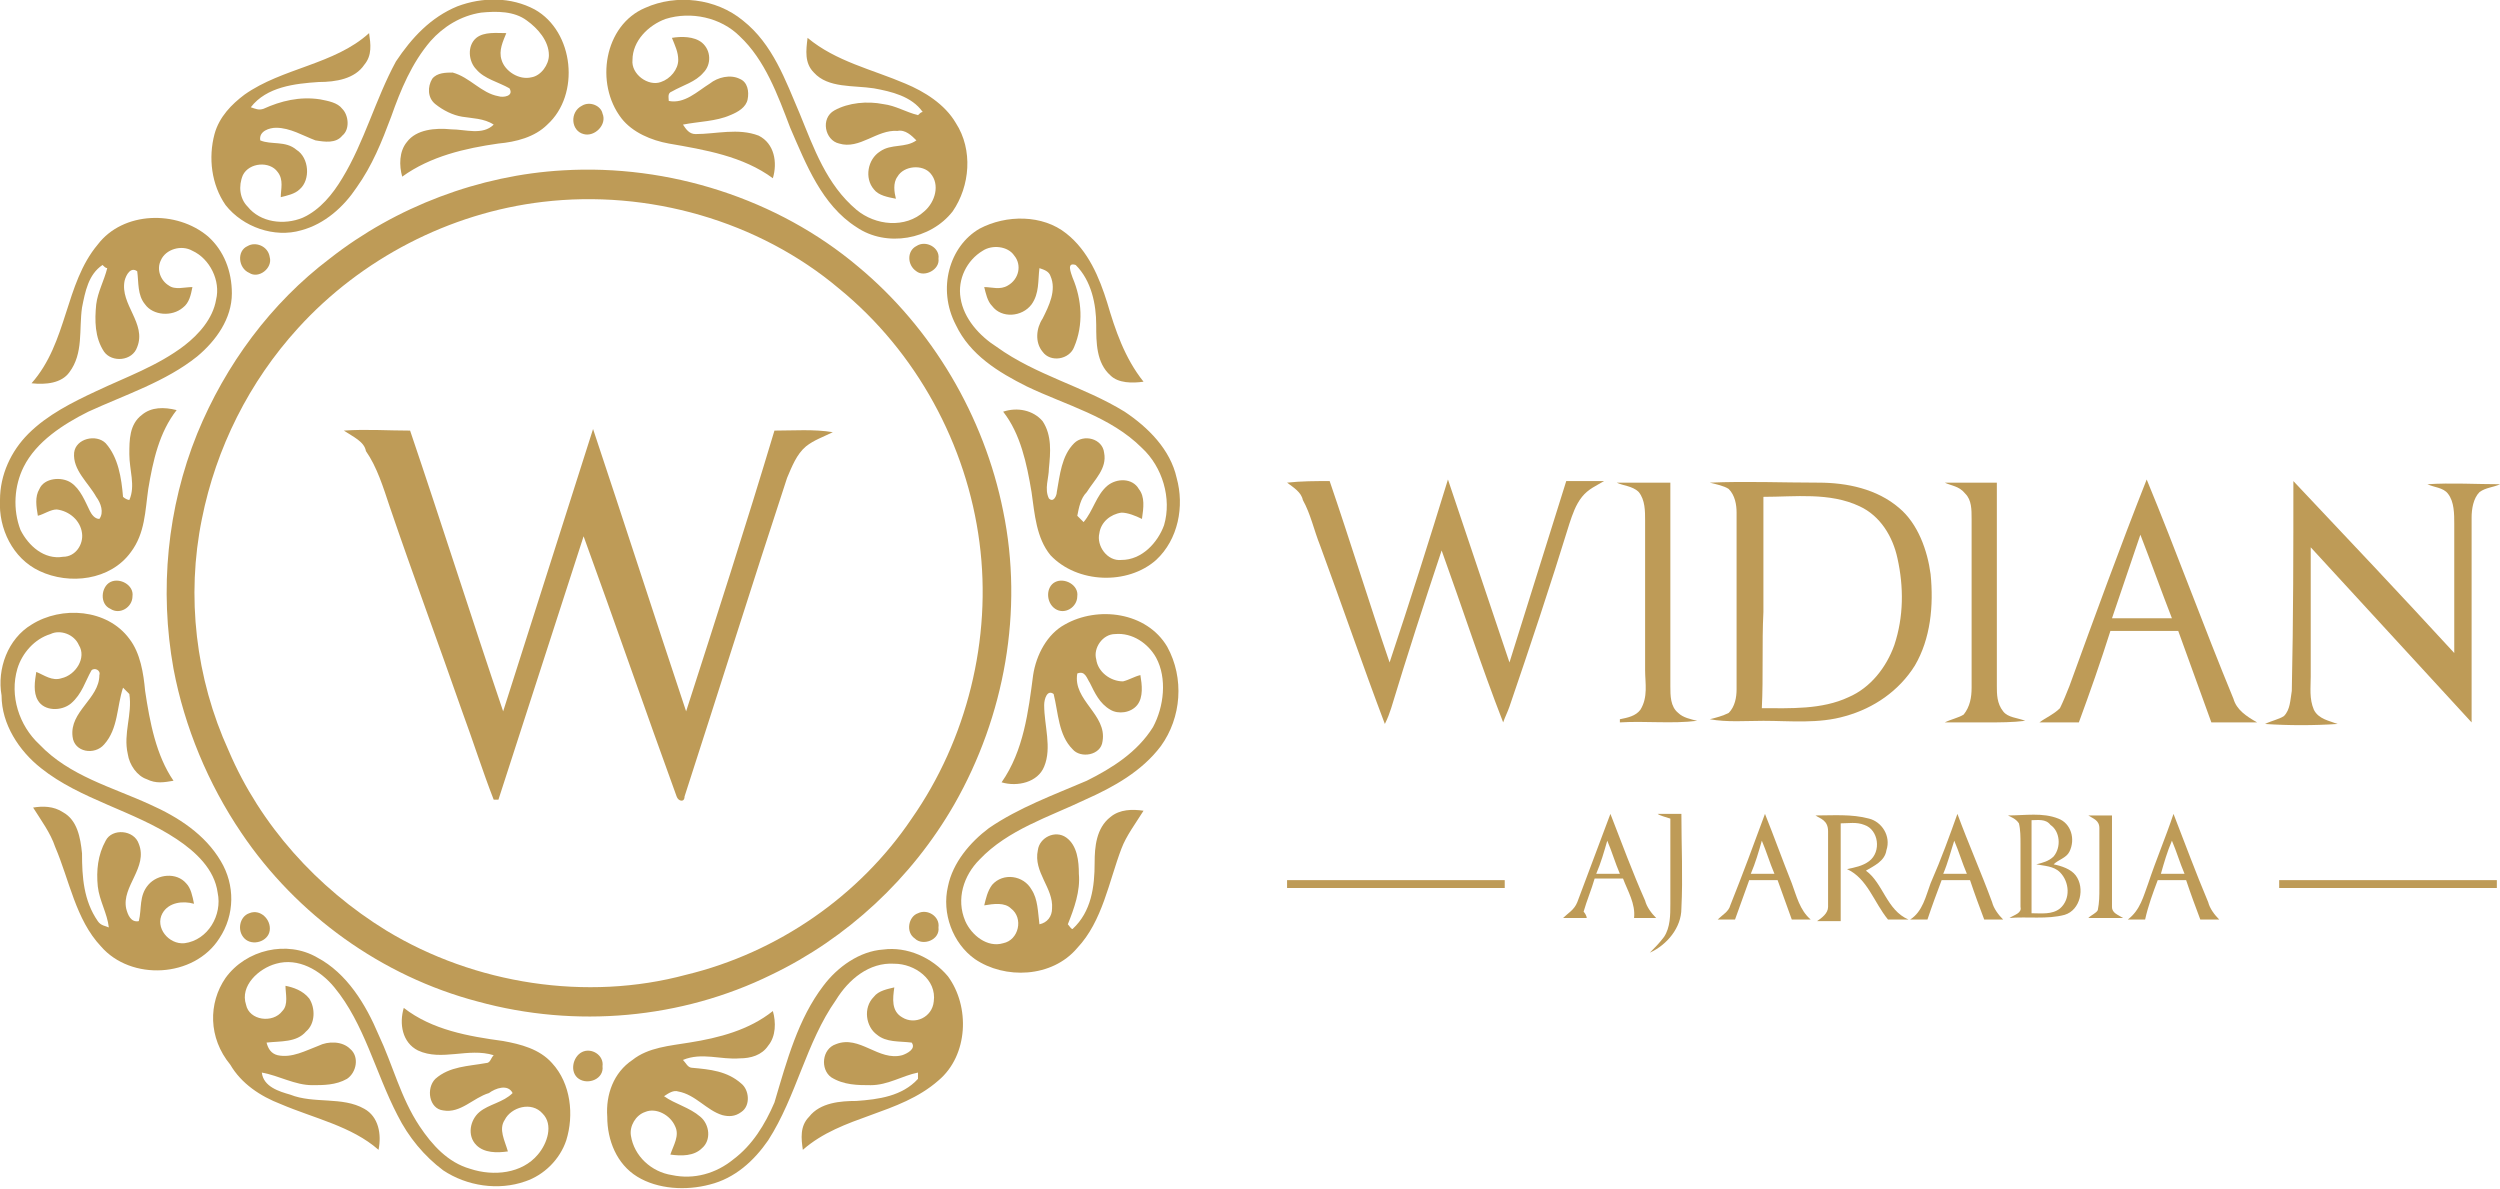
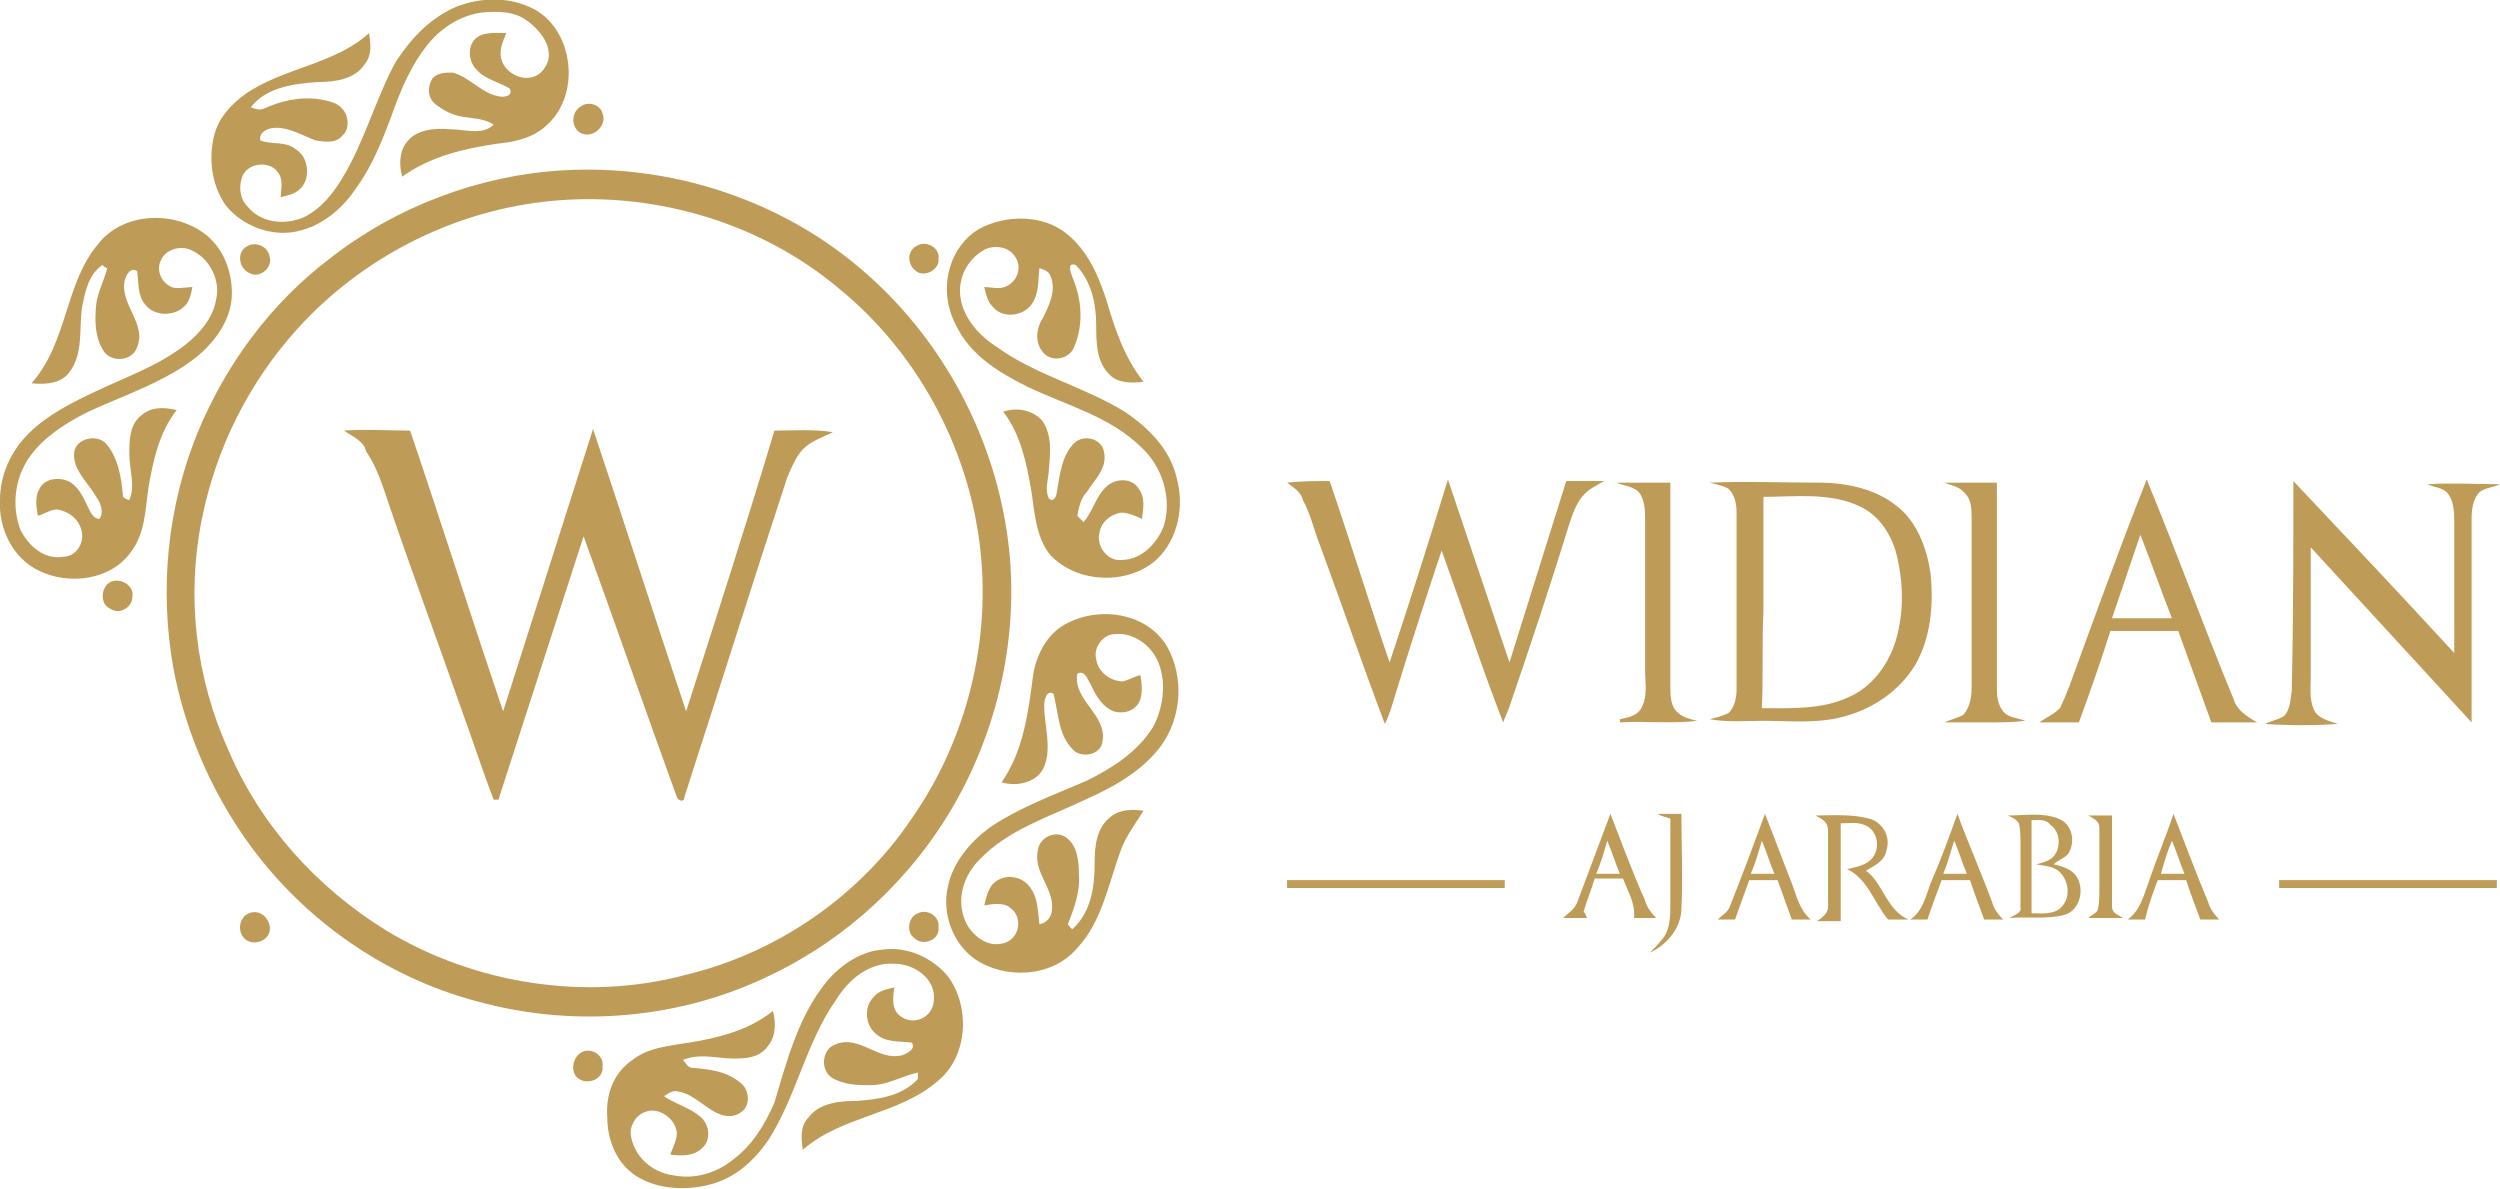
<svg xmlns="http://www.w3.org/2000/svg" version="1.1" id="Layer_1" x="0px" y="0px" viewBox="0 0 158.5 75.4" style="enable-background:new 0 0 158.5 75.4;" xml:space="preserve">
  <style type="text/css">
	.st0{fill:#BE9B57;}
</style>
  <g id="_x23_be9b57ff">
-     <path class="st0" d="M40.9,0.5c2-0.9,4.5-0.6,6.2,0.8c1.9,1.5,2.7,3.8,3.6,5.9c0.9,2.2,1.7,4.5,3.6,6.1c1.2,1,3.1,1.2,4.3,0.1   c0.7-0.6,1-1.7,0.4-2.4c-0.5-0.6-1.7-0.5-2.1,0.2c-0.3,0.4-0.2,1-0.1,1.4c-0.5-0.1-1.1-0.2-1.4-0.6c-0.6-0.7-0.4-1.9,0.4-2.4   c0.7-0.5,1.6-0.2,2.3-0.7c-0.3-0.3-0.7-0.7-1.2-0.6c-1.3-0.1-2.4,1.2-3.7,0.8C52.3,8.9,52,7.5,52.9,7C53.8,6.5,55,6.4,56,6.6   c0.8,0.1,1.4,0.5,2.2,0.7c0.1-0.1,0.2-0.2,0.3-0.2c-0.7-1-2-1.3-3.1-1.5c-1.3-0.2-2.9,0-3.8-1C51,4,51.1,3.2,51.2,2.4   c1.8,1.5,4.1,2,6.2,2.9c1.2,0.5,2.5,1.3,3.2,2.5c1.1,1.7,0.9,4-0.2,5.6c-1.4,1.8-4.2,2.3-6.1,1c-2.2-1.4-3.2-4-4.2-6.3   c-0.8-2.1-1.6-4.3-3.2-5.8c-1.2-1.2-3.1-1.6-4.7-1.1c-1.1,0.4-2.1,1.4-2.1,2.6c-0.1,0.9,1,1.7,1.8,1.4C42.5,5,43,4.4,43,3.8   c0-0.5-0.2-0.9-0.4-1.4c0.6-0.1,1.4-0.1,1.9,0.3c0.6,0.5,0.6,1.4,0.1,1.9c-0.5,0.6-1.3,0.8-2,1.2c-0.3,0.1-0.2,0.4-0.2,0.6   c1,0.2,1.8-0.6,2.6-1.1c0.5-0.4,1.3-0.6,1.9-0.3c0.5,0.2,0.6,0.8,0.5,1.3s-0.6,0.8-1.1,1c-0.9,0.4-2,0.4-3,0.6   c0.2,0.3,0.4,0.6,0.8,0.6c1.3,0,2.7-0.4,4,0.1c1,0.5,1.2,1.7,0.9,2.7c-1.9-1.4-4.3-1.8-6.6-2.2c-1.1-0.2-2.3-0.7-3-1.6   C37.7,5.3,38.3,1.6,40.9,0.5z" />
    <path class="st0" d="M29,0.4c1.6-0.6,3.4-0.6,4.9,0.2C36.4,2,36.8,6,34.7,7.9c-0.8,0.8-2,1.1-3.1,1.2c-2.1,0.3-4.3,0.8-6.1,2.1   c-0.2-0.7-0.2-1.6,0.3-2.2c0.6-0.8,1.8-0.9,2.8-0.8c0.9,0,2,0.4,2.7-0.3c-0.6-0.4-1.4-0.4-2-0.5S28.1,7,27.6,6.6S27.1,5.5,27.4,5   c0.3-0.4,0.9-0.4,1.3-0.4c1.1,0.3,1.8,1.3,2.9,1.5c0.3,0.1,1,0,0.7-0.5c-0.7-0.4-1.6-0.6-2.1-1.2c-0.5-0.5-0.6-1.5,0-2   c0.5-0.4,1.3-0.3,1.9-0.3c-0.2,0.5-0.5,1.1-0.3,1.7c0.2,0.7,1.1,1.3,1.9,1.1c0.6-0.1,1.1-0.8,1.1-1.4c0-0.9-0.7-1.7-1.4-2.2   c-0.8-0.6-1.9-0.6-2.9-0.5c-1.3,0.2-2.4,0.9-3.2,1.8c-1.2,1.4-1.9,3.1-2.5,4.8c-0.6,1.6-1.2,3.1-2.2,4.5c-0.8,1.2-2,2.3-3.5,2.7   c-1.7,0.5-3.7-0.2-4.8-1.6c-0.9-1.3-1.1-3-0.7-4.5c0.3-1.1,1.1-1.9,1.9-2.5c2.4-1.7,5.7-1.9,7.9-3.9c0.1,0.7,0.2,1.4-0.3,2   c-0.6,0.9-1.8,1.1-2.9,1.1c-1.5,0.1-3.3,0.3-4.3,1.6c0.3,0.1,0.5,0.2,0.8,0.1c1.1-0.5,2.3-0.8,3.6-0.6c0.5,0.1,1.1,0.2,1.4,0.6   c0.4,0.4,0.5,1.3,0,1.7C21.3,9.1,20.6,9,20,8.9c-0.8-0.3-1.6-0.8-2.5-0.8c-0.4,0-1.1,0.2-1,0.8c0.7,0.3,1.6,0,2.3,0.6   c0.8,0.5,0.9,1.9,0.2,2.5c-0.3,0.3-0.8,0.4-1.2,0.5c0-0.5,0.2-1.1-0.2-1.6c-0.5-0.7-1.8-0.6-2.2,0.2c-0.3,0.7-0.2,1.5,0.3,2   c0.8,1,2.3,1.2,3.5,0.7c1.1-0.5,1.9-1.5,2.5-2.5c1.4-2.3,2.1-5,3.4-7.4C26.1,2.4,27.3,1.1,29,0.4z" />
    <path class="st0" d="M36.9,6.7c0.5-0.3,1.2,0,1.3,0.5c0.3,0.7-0.5,1.5-1.2,1.3C36.2,8.3,36.1,7.1,36.9,6.7z" />
    <path class="st0" d="M35.7,10.8c6.7-0.4,13.6,1.8,18.7,6.1c4.7,3.9,8,9.5,9.2,15.5c1.3,6.3,0.1,13-3.1,18.6   c-2.7,4.7-6.8,8.5-11.6,10.8c-5.7,2.8-12.4,3.4-18.6,1.7c-6.1-1.6-11.5-5.5-15-10.7c-2.1-3.1-3.6-6.7-4.3-10.4   c-0.9-5-0.4-10.2,1.5-14.9c1.8-4.4,4.7-8.3,8.4-11.1C25.1,13.1,30.4,11.1,35.7,10.8 M34.4,12.8c-5.9,0.7-11.5,3.6-15.5,8   c-3.1,3.4-5.2,7.6-6.1,12.1c-1,4.9-0.4,10.1,1.7,14.7c2,4.7,5.6,8.7,10,11.4c5.6,3.4,12.7,4.5,19,2.8c5.8-1.4,11-5,14.3-9.9   c3.5-5,5.1-11.4,4.3-17.5c-0.8-6.2-4-12.1-8.9-16.1C48.1,14,41.1,12,34.4,12.8z" />
    <path class="st0" d="M6.2,15.5c1.6-2.1,5-2.2,7-0.5c1,0.9,1.5,2.2,1.5,3.6c0,1.6-1,3-2.2,4c-2,1.6-4.5,2.4-6.9,3.5   C4,26.9,2.3,28,1.5,29.6c-0.6,1.2-0.7,2.7-0.2,4c0.5,1,1.5,1.9,2.7,1.7c0.8,0,1.3-0.8,1.2-1.5c-0.1-0.8-0.8-1.4-1.6-1.5   c-0.4,0-0.8,0.3-1.2,0.4c-0.1-0.6-0.2-1.2,0.1-1.7c0.3-0.7,1.4-0.8,2-0.4c0.6,0.4,0.9,1.2,1.2,1.8c0.1,0.2,0.3,0.5,0.6,0.5   c0.3-0.4,0.1-1-0.2-1.4c-0.5-0.9-1.5-1.7-1.4-2.8c0.1-0.9,1.4-1.2,2-0.6c0.8,0.9,1,2.2,1.1,3.4c0.1,0.1,0.3,0.2,0.4,0.2   c0.4-0.9,0-1.9,0-2.9c0-0.9,0-1.9,0.8-2.5c0.6-0.5,1.4-0.5,2.2-0.3c-1.1,1.4-1.5,3.2-1.8,5c-0.2,1.4-0.2,2.8-1.1,4   c-1.3,1.8-3.9,2.1-5.8,1.2c-1.7-0.8-2.6-2.7-2.5-4.5c0-1.6,0.7-3.1,1.8-4.2c1.2-1.2,2.8-2,4.3-2.7c1.9-0.9,3.9-1.6,5.6-2.9   c0.9-0.7,1.8-1.7,2-2.9c0.3-1.2-0.4-2.6-1.5-3.1c-0.7-0.4-1.7-0.1-2,0.6c-0.3,0.6,0,1.3,0.5,1.6c0.4,0.3,1,0.1,1.5,0.1   c-0.1,0.5-0.2,1-0.6,1.3c-0.7,0.6-1.9,0.5-2.4-0.2c-0.5-0.6-0.4-1.4-0.5-2.1c-0.4-0.3-0.7,0.2-0.8,0.6c-0.3,1.5,1.4,2.7,0.8,4.2   c-0.3,0.9-1.6,1-2.1,0.3c-0.6-0.9-0.6-2-0.5-3c0.1-0.8,0.5-1.5,0.7-2.3c-0.1,0-0.2-0.1-0.3-0.2c-0.9,0.6-1.1,1.7-1.3,2.7   c-0.2,1.4,0.1,2.9-0.8,4.1c-0.5,0.7-1.5,0.8-2.4,0.7C4.3,21.7,4.1,18,6.2,15.5z" />
    <path class="st0" d="M62.1,14.5c1.7-0.9,4-0.9,5.5,0.3c1.4,1.1,2.1,2.8,2.6,4.4c0.5,1.7,1.1,3.5,2.3,5c-0.7,0.1-1.6,0.1-2.1-0.4   c-0.9-0.8-0.9-2.1-0.9-3.2c0-1.3-0.3-2.8-1.3-3.8c-0.6-0.2-0.3,0.5-0.2,0.8c0.6,1.4,0.7,3,0.1,4.4c-0.3,0.8-1.5,1-2,0.3   c-0.5-0.6-0.4-1.5,0-2.1c0.4-0.8,0.9-1.8,0.5-2.7c-0.1-0.3-0.4-0.4-0.7-0.5c-0.1,0.8,0,1.6-0.5,2.3c-0.6,0.8-1.9,0.9-2.5,0.1   c-0.3-0.3-0.4-0.8-0.5-1.2c0.5,0,1,0.2,1.5-0.1c0.7-0.4,0.9-1.3,0.4-1.9c-0.4-0.6-1.4-0.7-2-0.3c-1,0.6-1.6,1.8-1.4,3   c0.2,1.3,1.2,2.4,2.3,3.1c2.5,1.8,5.5,2.5,8.1,4.1c1.5,1,2.9,2.4,3.3,4.2c0.5,1.8,0.1,3.9-1.3,5.2c-1.8,1.6-5,1.5-6.7-0.3   c-0.9-1.1-1-2.6-1.2-4c-0.3-1.8-0.7-3.7-1.8-5.1c0.9-0.3,1.9-0.1,2.5,0.6c0.6,0.9,0.5,2,0.4,3c0,0.6-0.3,1.3,0,1.9   c0.3,0.3,0.5-0.2,0.5-0.4c0.2-1.1,0.3-2.3,1.1-3.1c0.6-0.6,1.8-0.3,1.9,0.6c0.2,1-0.6,1.7-1.1,2.5c-0.4,0.4-0.5,1-0.6,1.5   c0.1,0.1,0.3,0.3,0.4,0.4c0.6-0.7,0.8-1.7,1.5-2.3c0.6-0.5,1.6-0.5,2,0.2c0.4,0.5,0.3,1.2,0.2,1.9c-0.4-0.2-0.9-0.4-1.3-0.4   c-0.7,0.1-1.3,0.6-1.4,1.3c-0.2,0.8,0.5,1.8,1.4,1.7c1.3,0,2.3-1.1,2.7-2.2c0.5-1.7-0.1-3.7-1.4-4.9c-2-2-4.8-2.7-7.3-3.9   c-1.8-0.9-3.6-2-4.5-3.9C59.4,18.3,60.2,15.6,62.1,14.5z" />
    <path class="st0" d="M15.7,15.6c0.5-0.3,1.3,0,1.4,0.7c0.2,0.7-0.7,1.4-1.3,1C15.1,17,15,15.9,15.7,15.6z" />
    <path class="st0" d="M58.1,15.6c0.6-0.4,1.5,0.1,1.4,0.8c0.1,0.7-0.9,1.2-1.4,0.8C57.5,16.8,57.5,15.9,58.1,15.6z" />
    <path class="st0" d="M21.8,27.3c1.4-0.1,2.8,0,4.2,0c2,5.9,3.9,11.9,5.9,17.8c1.9-6,3.8-11.9,5.7-17.9c2,6,3.9,11.9,5.9,17.9   c1.9-5.9,3.8-11.8,5.6-17.8c1.2,0,2.5-0.1,3.7,0.1c-0.6,0.3-1.2,0.5-1.7,0.9c-0.6,0.5-0.9,1.3-1.2,2c-2.2,6.7-4.3,13.4-6.5,20.2   c0,0.4-0.4,0.3-0.5,0C40.9,45,39,39.5,37,34c-1.8,5.6-3.6,11.1-5.4,16.7c-0.1,0-0.2,0-0.3,0c-0.7-1.8-1.3-3.7-2-5.6   c-1.5-4.3-3.1-8.6-4.6-13c-0.4-1.2-0.8-2.5-1.5-3.5C23.1,28,22.4,27.7,21.8,27.3z" />
    <path class="st0" d="M131.2,43.5c1.6-4.4,3.2-8.8,4.9-13.1c1.9,4.6,3.6,9.3,5.5,13.9c0.2,0.7,0.8,1.1,1.5,1.5c-1,0-1.9,0-2.9,0   c-0.7-1.9-1.4-3.9-2.1-5.8c-1.4,0-2.9,0-4.3,0c-0.6,1.9-1.3,3.9-2,5.8c-0.8,0-1.7,0-2.5,0c0.4-0.3,0.9-0.5,1.3-0.9   C130.8,44.5,131,44,131.2,43.5 M135.7,33.9c-0.6,1.8-1.2,3.5-1.8,5.3c1.3,0,2.5,0,3.8,0C137,37.4,136.4,35.7,135.7,33.9z" />
    <path class="st0" d="M81.6,30.6c0.9-0.1,1.8-0.1,2.7-0.1c1.3,3.8,2.5,7.7,3.8,11.5c1.3-3.9,2.5-7.7,3.7-11.6   c1.3,3.9,2.6,7.7,3.9,11.6c1.2-3.8,2.4-7.7,3.6-11.5c0.8,0,1.6,0,2.4,0c-0.5,0.3-1,0.5-1.4,1c-0.4,0.5-0.6,1.1-0.8,1.7   c-1.2,3.9-2.5,7.8-3.8,11.6c-0.1,0.3-0.3,0.7-0.4,1c-1.4-3.6-2.6-7.3-3.9-10.9c-1.1,3.3-2.2,6.7-3.2,10c-0.1,0.3-0.2,0.6-0.4,1   c-1.4-3.7-2.7-7.5-4.1-11.3c-0.4-1-0.6-2-1.1-2.9C82.5,31.2,82,30.9,81.6,30.6z" />
    <path class="st0" d="M102.5,30.6c1.1,0,2.3,0,3.4,0c0,4.3,0,8.6,0,12.9c0,0.6,0,1.3,0.5,1.7c0.3,0.3,0.8,0.4,1.2,0.5   c-1.6,0.2-3.3,0-4.9,0.1v-0.2c0.5-0.1,1-0.2,1.3-0.6c0.5-0.8,0.3-1.7,0.3-2.5c0-3.2,0-6.3,0-9.5c0-0.6,0-1.3-0.4-1.8   C103.5,30.8,102.9,30.8,102.5,30.6z" />
    <path class="st0" d="M108.4,30.6c2.3-0.1,4.6,0,6.9,0c1.8,0,3.7,0.4,5.1,1.6c1.2,1,1.8,2.7,2,4.2c0.2,2,0,4.1-1,5.8   c-1,1.6-2.6,2.7-4.4,3.2c-1.7,0.5-3.5,0.3-5.2,0.3c-1.1,0-2.3,0.1-3.4-0.1c0.4-0.1,0.8-0.2,1.2-0.4c0.4-0.4,0.5-1,0.5-1.5   c0-3.7,0-7.5,0-11.2c0-0.5-0.1-1.1-0.5-1.5C109.3,30.8,108.8,30.7,108.4,30.6 M111.8,31.5c0,2.4,0,4.8,0,7.3c-0.1,2,0,4.1-0.1,6.1   c1.8,0,3.8,0.1,5.5-0.7c1.4-0.6,2.4-1.9,2.9-3.3c0.6-1.8,0.6-3.7,0.2-5.5c-0.3-1.4-1.1-2.7-2.4-3.3C116,31.2,113.8,31.5,111.8,31.5   z" />
    <path class="st0" d="M123.3,30.6c1.1,0,2.2,0,3.3,0c0,4.3,0,8.6,0,12.9c0,0.5,0,1.1,0.4,1.6c0.3,0.4,0.9,0.4,1.4,0.6   c-0.8,0.1-1.6,0.1-2.4,0.1c-0.9,0-1.8,0-2.7,0c0.4-0.2,0.9-0.3,1.2-0.5c0.4-0.5,0.5-1.1,0.5-1.7c0-3.6,0-7.1,0-10.7   c0-0.6,0-1.2-0.4-1.6C124.2,30.8,123.7,30.8,123.3,30.6z" />
    <path class="st0" d="M145.4,30.5c3.4,3.6,6.8,7.2,10.2,10.9c0-2.7,0-5.5,0-8.2c0-0.6,0-1.4-0.4-1.9c-0.3-0.4-0.9-0.4-1.3-0.6   c1.5-0.1,3.1,0,4.6,0c-0.4,0.2-0.9,0.2-1.3,0.5c-0.4,0.4-0.5,1.1-0.5,1.6c0,4.3,0,8.6,0,13c-3.4-3.7-6.8-7.4-10.2-11.1   c0,2.7,0,5.5,0,8.2c0,0.7-0.1,1.4,0.2,2.1c0.3,0.6,1,0.7,1.5,0.9c-1.5,0.1-3.1,0.1-4.6,0c0.4-0.2,0.9-0.3,1.2-0.5   c0.4-0.4,0.4-1,0.5-1.6C145.4,39.2,145.4,34.8,145.4,30.5z" />
    <path class="st0" d="M7,36.9c0.6-0.3,1.5,0.2,1.4,0.9c0,0.7-0.8,1.2-1.4,0.8C6.3,38.3,6.4,37.2,7,36.9z" />
-     <path class="st0" d="M66.9,36.9c0.6-0.3,1.5,0.2,1.4,0.9c0,0.7-0.8,1.2-1.4,0.8S66.3,37.2,66.9,36.9z" />
-     <path class="st0" d="M2,39.6c1.9-1.2,4.8-1,6.2,0.9c0.7,0.9,0.9,2.2,1,3.3c0.3,2,0.7,4.1,1.8,5.7c-0.6,0.1-1.1,0.2-1.7-0.1   c-0.6-0.2-1.1-0.9-1.2-1.6c-0.3-1.3,0.3-2.5,0.1-3.8c-0.1-0.1-0.3-0.3-0.4-0.4c-0.4,1.2-0.3,2.6-1.2,3.6c-0.6,0.7-1.9,0.5-2-0.5   c-0.2-1.6,1.7-2.4,1.7-3.9c0.1-0.3-0.3-0.5-0.5-0.3c-0.4,0.7-0.6,1.5-1.3,2.1c-0.6,0.5-1.7,0.5-2.1-0.2c-0.3-0.5-0.2-1.2-0.1-1.8   c0.5,0.2,1,0.6,1.6,0.4c0.9-0.2,1.6-1.3,1.1-2.1c-0.3-0.7-1.2-1-1.8-0.7c-1,0.3-1.8,1.2-2.1,2.2c-0.5,1.7,0.1,3.6,1.4,4.8   c1.9,2,4.6,2.7,7,3.8c1.8,0.8,3.5,1.9,4.5,3.6c0.9,1.5,0.9,3.4-0.1,4.9C12.3,62,8.3,62.2,6.4,60c-1.6-1.7-2-4.2-2.9-6.3   c-0.3-0.9-0.9-1.7-1.4-2.5c0.6-0.1,1.3-0.1,1.9,0.3c0.9,0.5,1.1,1.6,1.2,2.6c0,1.5,0.1,3,1,4.3c0.2,0.3,0.5,0.3,0.7,0.4   c-0.1-0.9-0.6-1.7-0.7-2.6c-0.1-1,0-2,0.5-2.9c0.4-0.8,1.8-0.7,2.1,0.2C9.4,55,7.7,56.2,8,57.6c0.1,0.4,0.3,0.9,0.8,0.8   c0.2-0.8,0-1.6,0.6-2.3c0.6-0.7,1.8-0.8,2.4-0.1c0.3,0.3,0.4,0.8,0.5,1.3c-0.7-0.2-1.6-0.1-2,0.6c-0.5,0.9,0.4,2,1.4,1.9   c1.5-0.2,2.4-1.8,2.1-3.2c-0.2-1.5-1.4-2.6-2.6-3.4c-2.7-1.8-6.1-2.5-8.6-4.5c-1.4-1.1-2.5-2.8-2.5-4.6C-0.2,42.4,0.5,40.5,2,39.6z   " />
    <path class="st0" d="M67.5,39.6c2.1-1.2,5.2-0.8,6.5,1.4c1.1,2,0.9,4.5-0.4,6.3c-1.2,1.6-3,2.6-4.8,3.4c-2.3,1.1-4.9,1.9-6.7,3.8   c-1,1-1.5,2.5-0.9,3.9c0.4,0.9,1.4,1.7,2.4,1.4c1-0.2,1.3-1.6,0.5-2.2c-0.4-0.4-1.1-0.3-1.7-0.2c0.1-0.4,0.2-0.9,0.5-1.3   c0.7-0.8,2-0.6,2.5,0.3c0.4,0.6,0.4,1.4,0.5,2.2c0.5-0.1,0.8-0.5,0.8-1c0.1-1.3-1.2-2.3-0.9-3.7c0.1-0.8,1.1-1.3,1.8-0.8   c0.7,0.5,0.8,1.5,0.8,2.3c0.1,1.1-0.3,2.2-0.7,3.2c0.1,0.1,0.2,0.3,0.3,0.3c1.2-1.1,1.4-2.7,1.4-4.2c0-1,0.1-2.2,1-2.9   c0.6-0.5,1.4-0.5,2.1-0.4c-0.5,0.8-1.1,1.6-1.4,2.4c-0.8,2.1-1.2,4.6-2.8,6.3c-1.6,1.9-4.6,2-6.5,0.7c-1.4-1-2.1-2.9-1.7-4.6   c0.3-1.5,1.4-2.8,2.6-3.7c1.9-1.3,4.1-2.1,6.2-3c1.6-0.8,3.2-1.8,4.2-3.4c0.7-1.3,0.9-3.1,0.2-4.4c-0.5-0.9-1.5-1.6-2.6-1.5   c-0.8,0-1.4,0.9-1.2,1.6c0.1,0.8,0.9,1.4,1.7,1.4c0.4-0.1,0.7-0.3,1.1-0.4c0.1,0.6,0.2,1.4-0.2,1.9c-0.4,0.5-1.2,0.6-1.7,0.3   c-0.7-0.4-1-1.1-1.3-1.7c-0.2-0.3-0.3-0.8-0.8-0.6c-0.3,1.7,1.9,2.6,1.6,4.3c-0.1,0.9-1.4,1.1-1.9,0.5c-0.9-0.9-0.9-2.3-1.2-3.5   c-0.4-0.3-0.6,0.3-0.6,0.7c0,1.3,0.5,2.7,0,3.9c-0.4,1-1.7,1.3-2.7,1c1.4-2,1.7-4.5,2-6.8C65.7,41.5,66.4,40.2,67.5,39.6z" />
    <path class="st0" d="M105.1,51.6c0.5,0,1,0,1.5,0c0,2,0.1,4,0,6c0,1.2-0.9,2.3-2,2.8c0.3-0.3,0.6-0.6,0.9-1   c0.4-0.6,0.4-1.4,0.4-2.1c0-1.8,0-3.6,0-5.4C105.6,51.8,105.2,51.7,105.1,51.6z" />
    <path class="st0" d="M111.9,51.6c0.6,1.5,1.1,2.9,1.7,4.4c0.3,0.8,0.5,1.7,1.2,2.3c-0.4,0-0.8,0-1.2,0c-0.3-0.8-0.6-1.7-0.9-2.5   c-0.6,0-1.2,0-1.8,0c-0.3,0.8-0.6,1.7-0.9,2.5c-0.4,0-0.7,0-1.1,0c0.3-0.3,0.7-0.5,0.8-0.9C110.5,55.4,111.2,53.5,111.9,51.6    M111,55.4c0.5,0,1,0,1.5,0c-0.3-0.7-0.5-1.4-0.8-2.1C111.5,54,111.3,54.7,111,55.4z" />
    <path class="st0" d="M115.1,51.7c1.1,0,2.3-0.1,3.4,0.2c0.8,0.2,1.4,1.1,1.1,2c-0.1,0.7-0.8,1-1.3,1.3c1.1,0.8,1.3,2.5,2.7,3.1   c-0.4,0-0.9,0-1.3,0c-0.9-1.1-1.3-2.6-2.6-3.2c0.5-0.1,1-0.2,1.4-0.5c0.8-0.6,0.6-2-0.3-2.3c-0.5-0.2-1-0.1-1.5-0.1   c0,2.1,0,4.2,0,6.2c-0.5,0-1,0-1.5,0c0.3-0.2,0.7-0.5,0.7-0.9c0-1.6,0-3.2,0-4.8C115.9,52,115.4,51.9,115.1,51.7z" />
    <path class="st0" d="M124.1,51.6c0.7,1.9,1.5,3.7,2.2,5.6c0.1,0.4,0.4,0.8,0.7,1.1c-0.4,0-0.8,0-1.2,0c-0.3-0.8-0.6-1.6-0.9-2.5   c-0.6,0-1.2,0-1.8,0c-0.3,0.8-0.6,1.6-0.9,2.5c-0.4,0-0.7,0-1.1,0c0.8-0.5,1-1.5,1.3-2.3C123.1,54.4,123.6,53,124.1,51.6    M123.2,55.4c0.5,0,1,0,1.5,0c-0.3-0.7-0.5-1.4-0.8-2.1C123.7,53.9,123.5,54.7,123.2,55.4z" />
    <path class="st0" d="M127.3,51.7c1.1,0,2.2-0.2,3.2,0.2c0.8,0.3,1.1,1.3,0.7,2.1c-0.2,0.4-0.7,0.5-1,0.8c0.5,0.1,1.1,0.3,1.4,0.7   c0.6,0.8,0.3,2.2-0.7,2.5c-1.1,0.3-2.4,0.1-3.5,0.2c0.3-0.2,0.8-0.3,0.7-0.7c0-1.3,0-2.7,0-4c0-0.4,0-0.9-0.1-1.3   C127.8,51.9,127.5,51.8,127.3,51.7 M128.8,52c0,2,0,3.9,0,5.9c0.6,0,1.3,0.1,1.8-0.3c0.7-0.6,0.6-1.7,0-2.3c-0.4-0.4-1-0.4-1.5-0.5   c0.4-0.1,0.8-0.2,1.1-0.5c0.5-0.6,0.4-1.6-0.2-2C129.7,51.9,129.2,52,128.8,52z" />
    <path class="st0" d="M132.4,51.7c0.5,0,1,0,1.5,0c0,1.9,0,3.9,0,5.8c0,0.4,0.4,0.5,0.7,0.7c-0.7,0-1.4,0-2.2,0   c0.2-0.2,0.5-0.3,0.6-0.5c0.1-0.5,0.1-0.9,0.1-1.4c0-1.3,0-2.6,0-3.8C133.1,52,132.7,51.9,132.4,51.7z" />
    <path class="st0" d="M102.1,51.6c0.7,1.8,1.4,3.7,2.2,5.5c0.1,0.4,0.4,0.8,0.7,1.1c-0.5,0-1,0-1.4,0c0.1-0.9-0.4-1.7-0.7-2.5   c-0.6,0-1.2,0-1.8,0c-0.2,0.7-0.5,1.4-0.7,2.1c0.1,0.1,0.2,0.3,0.2,0.4c-0.5,0-1,0-1.5,0c0.3-0.3,0.7-0.5,0.9-1   C100.7,55.3,101.4,53.5,102.1,51.6 M101.2,55.4c0.5,0,1,0,1.5,0c-0.3-0.7-0.5-1.4-0.8-2.1C101.7,54,101.5,54.7,101.2,55.4z" />
    <path class="st0" d="M136.2,56c0.5-1.5,1.1-2.9,1.6-4.4c0.7,1.8,1.4,3.7,2.2,5.6c0.1,0.4,0.4,0.8,0.7,1.1c-0.4,0-0.8,0-1.2,0   c-0.3-0.8-0.6-1.6-0.9-2.5c-0.6,0-1.2,0-1.8,0c-0.3,0.8-0.6,1.6-0.8,2.5c-0.4,0-0.7,0-1.1,0C135.7,57.7,135.9,56.8,136.2,56    M137.7,53.3c-0.3,0.7-0.5,1.4-0.7,2.1c0.5,0,1,0,1.5,0C138.2,54.7,138,54,137.7,53.3z" />
    <path class="st0" d="M81.6,55.8c4.6,0,9.2,0,13.8,0c0,0.1,0,0.4,0,0.5c-4.6,0-9.2,0-13.8,0C81.6,56.1,81.6,55.9,81.6,55.8z" />
    <path class="st0" d="M144.5,55.8c4.6,0,9.2,0,13.8,0c0,0.1,0,0.4,0,0.5c-4.6,0-9.2,0-13.8,0C144.5,56.1,144.5,55.9,144.5,55.8z" />
    <path class="st0" d="M15.8,57.9c0.7-0.3,1.4,0.4,1.3,1.1c-0.1,0.7-1.1,1-1.6,0.5C15,59,15.2,58.1,15.8,57.9z" />
    <path class="st0" d="M58.2,57.9c0.6-0.3,1.4,0.2,1.3,0.9c0.1,0.8-1,1.2-1.5,0.7C57.4,59.1,57.6,58.1,58.2,57.9z" />
-     <path class="st0" d="M14.3,62c1.3-1.8,3.9-2.4,5.8-1.3c1.9,1,3.1,3,3.9,4.9c0.9,1.9,1.4,4,2.6,5.8c0.8,1.2,1.8,2.3,3.2,2.7   c1.5,0.5,3.3,0.3,4.3-0.9c0.6-0.7,1-1.9,0.3-2.6c-0.7-0.8-2-0.4-2.4,0.4c-0.4,0.6,0,1.3,0.2,2c-0.7,0.1-1.5,0.1-2-0.4   c-0.6-0.6-0.4-1.6,0.2-2.1c0.6-0.5,1.5-0.6,2.1-1.2c-0.3-0.6-1.1-0.3-1.5,0c-1,0.3-1.8,1.3-2.9,1.1c-0.9-0.1-1.1-1.4-0.5-2   c0.9-0.8,2.1-0.8,3.2-1c0.3,0,0.3-0.3,0.5-0.5c-1.6-0.5-3.3,0.4-4.8-0.3c-1-0.5-1.2-1.7-0.9-2.7c1.8,1.4,4.1,1.8,6.3,2.1   c1.1,0.2,2.3,0.5,3.1,1.4c1.2,1.3,1.4,3.3,0.9,4.9c-0.4,1.2-1.4,2.2-2.6,2.6c-1.7,0.6-3.7,0.3-5.2-0.7c-1.2-0.9-2.2-2.1-2.9-3.5   c-1.4-2.7-2.1-5.8-4-8.1c-0.9-1.1-2.3-1.9-3.7-1.5c-1.1,0.3-2.3,1.4-1.9,2.6c0.2,1,1.7,1.2,2.3,0.4c0.4-0.4,0.2-1.1,0.2-1.6   c0.5,0.1,1.1,0.3,1.5,0.8c0.4,0.6,0.4,1.6-0.2,2.1c-0.6,0.7-1.6,0.6-2.5,0.7c0.1,0.4,0.3,0.7,0.7,0.8c0.9,0.2,1.8-0.3,2.6-0.6   c0.6-0.3,1.5-0.3,2,0.2c0.6,0.5,0.4,1.5-0.2,1.9c-0.7,0.4-1.5,0.4-2.2,0.4c-1.1,0-2.1-0.6-3.2-0.8c0.1,0.9,1.1,1.2,1.8,1.4   c1.5,0.6,3.3,0.1,4.7,0.9c0.9,0.5,1.1,1.6,0.9,2.6c-1.7-1.5-4.1-2-6.2-2.9c-1.3-0.5-2.5-1.3-3.2-2.5C13.2,65.8,13.2,63.6,14.3,62z" />
    <path class="st0" d="M52.2,62.5c0.9-1.2,2.3-2.2,3.8-2.3c1.5-0.2,3.1,0.5,4.1,1.7c1.4,1.9,1.3,5-0.6,6.6c-2.5,2.2-6.1,2.2-8.6,4.4   c-0.1-0.7-0.2-1.5,0.4-2.1c0.7-0.9,2-1,3-1c1.4-0.1,2.9-0.3,3.9-1.4c0-0.1,0-0.3,0-0.4c-1,0.2-1.9,0.8-3,0.8c-0.8,0-1.7,0-2.5-0.5   c-0.7-0.5-0.6-1.8,0.3-2.1c1.5-0.6,2.7,1.1,4.2,0.7c0.3-0.1,0.9-0.4,0.6-0.8c-0.8-0.1-1.6,0-2.2-0.5c-0.7-0.5-0.9-1.7-0.2-2.4   c0.3-0.4,0.9-0.5,1.3-0.6c-0.1,0.7-0.2,1.5,0.5,1.9c0.8,0.5,1.9,0,2-1c0.2-1.4-1.2-2.4-2.5-2.4c-1.6-0.1-2.9,1-3.7,2.3   c-1.9,2.7-2.5,6.1-4.3,8.9c-0.9,1.3-2.1,2.4-3.7,2.8c-1.5,0.4-3.3,0.3-4.6-0.5s-1.9-2.3-1.9-3.8c-0.1-1.4,0.4-2.8,1.6-3.6   c1-0.8,2.4-0.9,3.6-1.1c1.9-0.3,3.8-0.8,5.3-2c0.2,0.7,0.2,1.6-0.3,2.2c-0.4,0.6-1.1,0.8-1.8,0.8c-1.2,0.1-2.4-0.4-3.6,0.1   c0.2,0.2,0.3,0.5,0.6,0.5c1.1,0.1,2.2,0.2,3.1,1c0.5,0.4,0.6,1.4,0,1.8c-0.4,0.3-0.8,0.3-1.2,0.2c-1-0.3-1.7-1.3-2.8-1.5   c-0.3-0.1-0.6,0.1-0.9,0.3c0.7,0.5,1.6,0.7,2.3,1.3c0.6,0.5,0.7,1.5,0.1,2c-0.5,0.5-1.3,0.5-2,0.4c0.2-0.6,0.6-1.2,0.3-1.8   c-0.3-0.7-1.2-1.2-1.9-0.9c-0.6,0.2-1,0.9-0.9,1.5c0.2,1.3,1.3,2.3,2.6,2.5c1.4,0.3,2.8-0.1,3.9-1c1.2-0.9,2-2.2,2.6-3.6   C49.9,67.2,50.6,64.6,52.2,62.5z" />
    <path class="st0" d="M36.9,66.7c0.6-0.3,1.4,0.2,1.3,0.9c0.1,0.8-0.9,1.2-1.5,0.8C36.1,68,36.3,67,36.9,66.7z" />
  </g>
</svg>